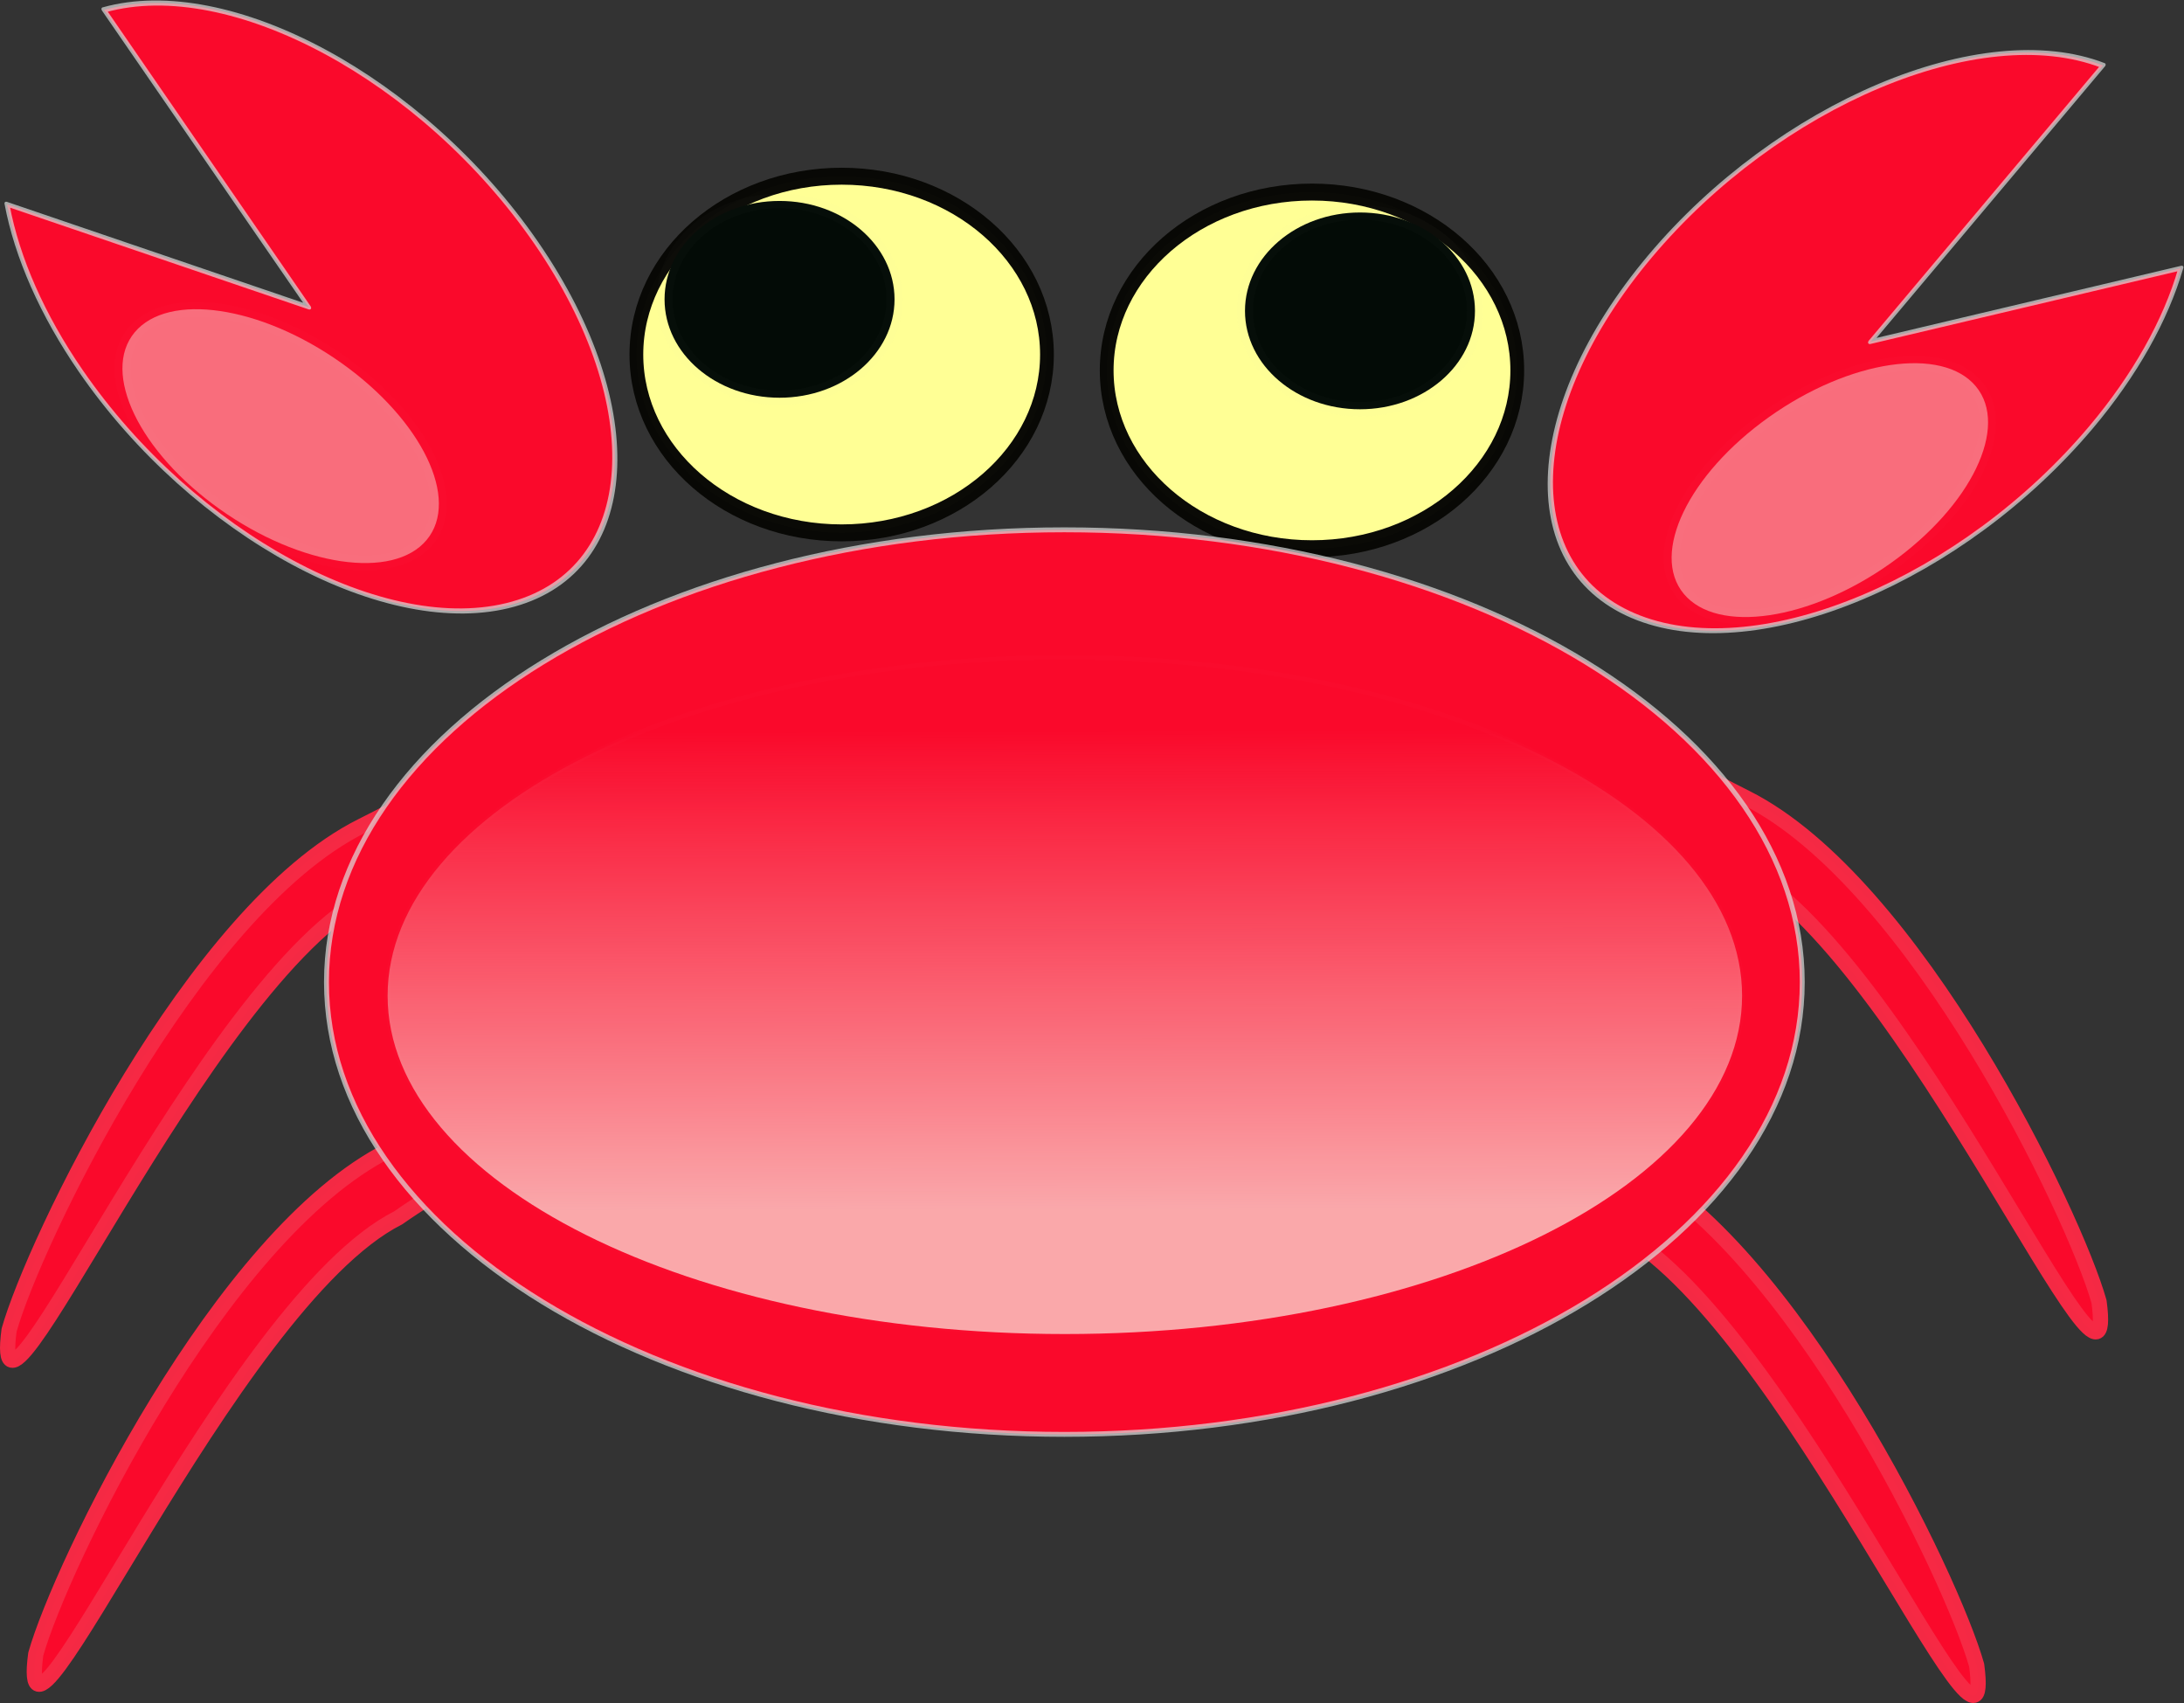
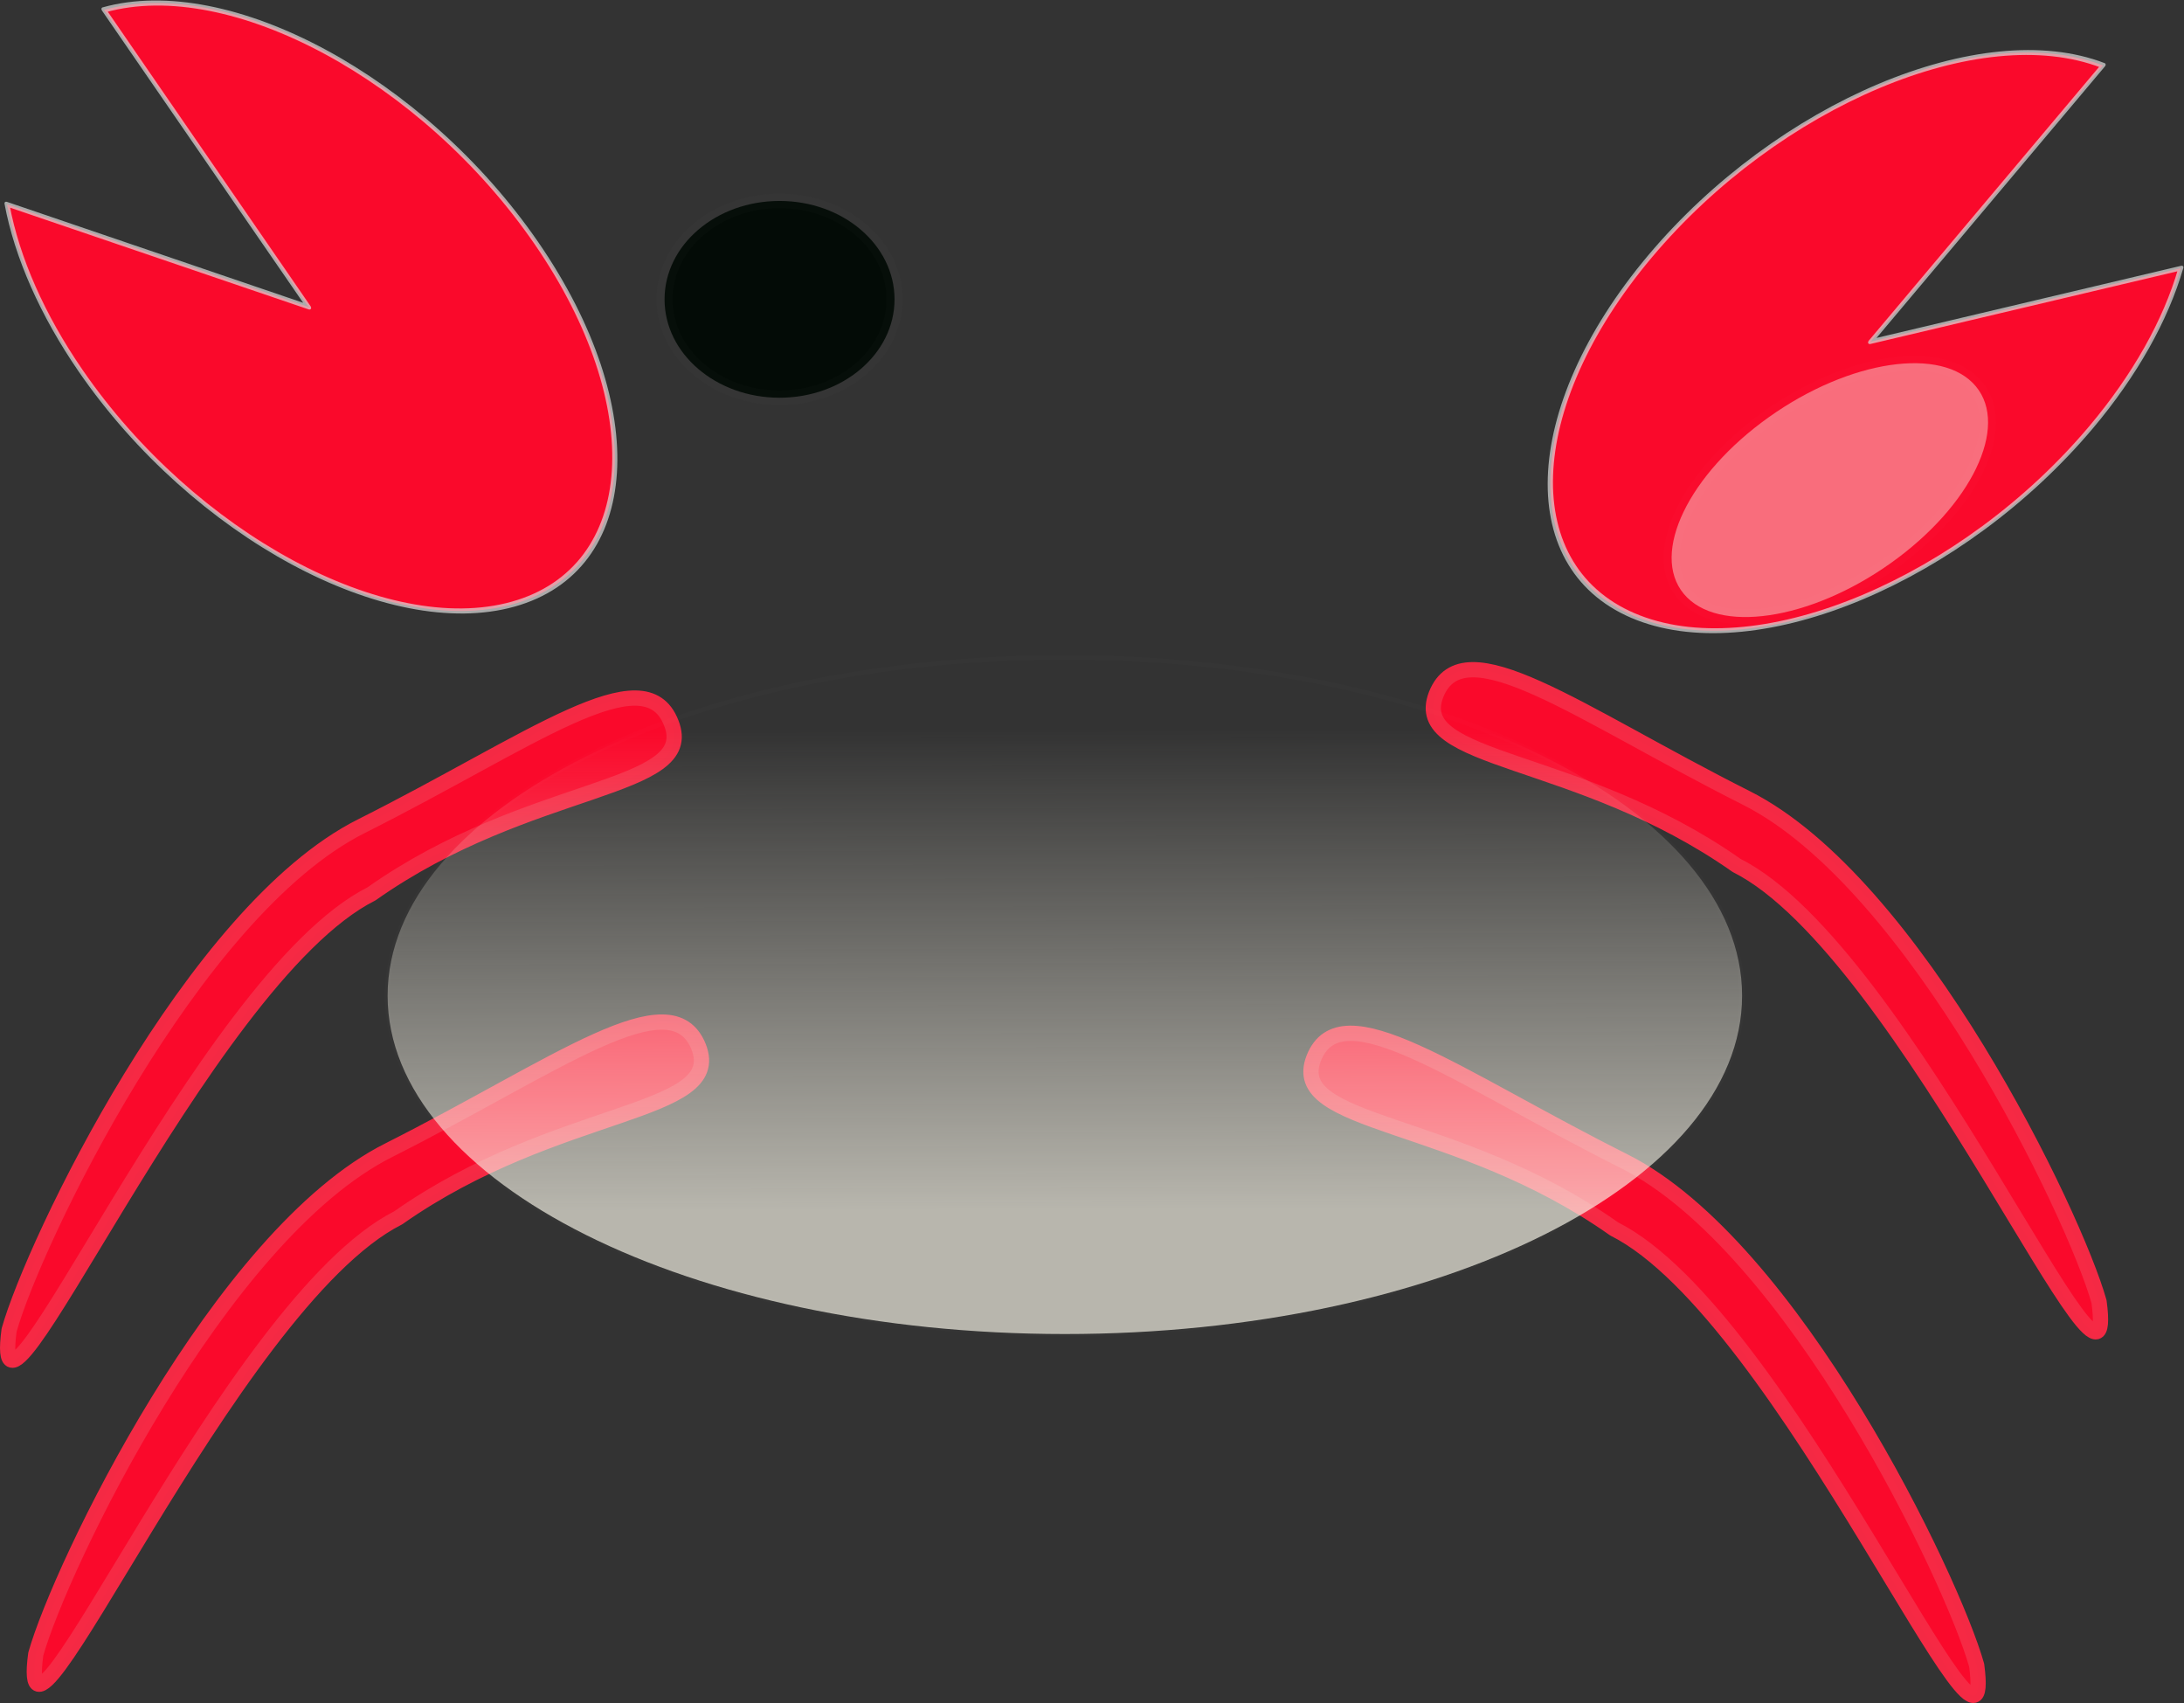
<svg xmlns="http://www.w3.org/2000/svg" viewBox="0 0 488.21 380.61">
  <rect x="0" y="0" width="488.21" height="380.61" fill="#333333" stroke="none" />
  <defs>
    <linearGradient id="a" y2="571.54" gradientUnits="userSpaceOnUse" y1="710.48" gradientTransform="scale(1.271 .787)" x2="346.95" x1="347.73">
      <stop offset="0" stop-color="#faf7ea" />
      <stop offset="1" stop-color="#faf7ea" stop-opacity="0" />
    </linearGradient>
  </defs>
  <g stroke-linejoin="round" fill-rule="evenodd" stroke-linecap="round">
-     <path d="M831.49 175.18c0 30.53-35.062 55.279-78.312 55.279-43.251 0-78.312-24.749-78.312-55.279s35.062-55.279 78.312-55.279c43.251 0 78.312 24.749 78.312 55.279z" transform="matrix(.586 0 0 .721 -148.083 -43.525)" stroke-opacity=".988" stroke="#080805" stroke-width="5.249" fill="#ffff95" />
-     <path d="M790.03 316.83c0 12.085-10.312 21.881-23.033 21.881s-23.033-9.797-23.033-21.881c0-12.085 10.312-21.881 23.033-21.881s23.033 9.797 23.033 21.881z" transform="matrix(1.116 0 0 1.005 -551.96 -248.936)" stroke-opacity=".016" stroke="#dfdef4" stroke-width="3.22" fill="#030b06" />
    <path d="M293.674 236.488c-5.962 15.363 31.742 13.153 67.167 38.178 37.88 19.01 85.756 132.755 81.02 97.506-5.436-19.343-41.036-93.613-78.74-112.623-37.88-18.992-63.309-38.44-69.447-23.06zM156.184 233.98c5.963 15.38-31.567 13.17-67.167 38.196-37.704 19.01-85.756 132.755-81.02 97.506 5.436-19.344 41.036-93.613 78.916-112.623 37.704-19.01 63.133-38.459 69.271-23.079zM150.046 161.57c6.138 15.38-31.566 13.17-66.991 38.196-37.88 19.01-85.756 132.755-81.021 97.505C7.47 277.928 42.895 203.66 80.775 184.65s63.309-38.459 69.271-23.079zM321.032 155.222c-5.963 15.38 31.566 13.17 67.167 38.195 37.88 19.01 85.756 132.755 81.02 97.506-5.436-19.343-41.036-93.612-78.916-112.623-37.705-18.992-63.133-38.44-69.271-23.078z" stroke-opacity=".992" stroke="#f62a45" stroke-width="3.411" fill="#fa092b" />
    <path d="M336.4 334.09c-7.541 19.337-32.269 29.865-55.232 23.515-22.963-6.35-35.465-27.174-27.924-46.511s32.269-29.865 55.232-23.515c7.762 2.147 14.656 6.08 19.901 11.356l-33.555 23.658z" transform="matrix(-1.356 -1.34 .926 -.93 170.038 763.685)" stroke-opacity=".692" stroke="#dfdedf" stroke-width=".695" fill="#fa092b" />
    <path d="M336.4 334.09c-7.541 19.337-32.269 29.865-55.232 23.515-22.963-6.35-35.465-27.174-27.924-46.511s32.269-29.865 55.232-23.515c7.762 2.147 14.656 6.08 19.901 11.356l-33.555 23.658z" transform="matrix(1.479 -1.204 -.832 -1.014 250.533 758.424)" stroke-opacity=".692" stroke="#dfdedf" stroke-width=".695" fill="#fa092b" />
-     <path d="M559.7 510.31c0 42.615-56.202 77.161-125.53 77.161s-125.53-34.546-125.53-77.161 56.202-77.161 125.53-77.161S559.7 467.695 559.7 510.31z" transform="matrix(1.314 0 0 1.31 -332.572 -449.016)" stroke-opacity=".692" stroke="#dfdedf" stroke-width=".837" fill="#fa092b" />
    <path d="M559.7 510.31c0 42.615-56.202 77.161-125.53 77.161s-125.53-34.546-125.53-77.161 56.202-77.161 125.53-77.161S559.7 467.695 559.7 510.31z" transform="matrix(1.206 0 0 .98 -285.573 -277.574)" opacity=".668" stroke-opacity=".016" stroke="#dfdef4" stroke-width="1.011" fill="url(#a)" />
-     <path d="M327.07 351.38c0 8.268-12.375 14.971-27.64 14.971s-27.64-6.703-27.64-14.971 12.375-14.972 27.64-14.972 27.64 6.703 27.64 14.972z" transform="matrix(1.181 .839 -.908 1.091 28.164 -537.104)" opacity=".668" stroke-opacity=".016" fill-opacity=".632" stroke="#dfdef4" stroke-width="2.382" fill="#faf7ea" />
    <path d="M327.07 351.38c0 8.268-12.375 14.971-27.64 14.971s-27.64-6.703-27.64-14.971 12.375-14.972 27.64-14.972 27.64 6.703 27.64 14.972z" transform="matrix(-1.181 .839 .908 1.091 443.616 -525.038)" opacity=".668" stroke-opacity=".016" fill-opacity=".632" stroke="#dfdef4" stroke-width="2.382" fill="#faf7ea" />
-     <path d="M831.49 175.18c0 30.53-35.062 55.279-78.312 55.279-43.251 0-78.312-24.749-78.312-55.279s35.062-55.279 78.312-55.279c43.251 0 78.312 24.749 78.312 55.279z" transform="matrix(-.586 0 0 .721 629.508 -47.068)" stroke-opacity=".988" stroke="#080805" stroke-width="5.249" fill="#ffff95" />
    <path d="M790.03 316.83c0 12.085-10.312 21.881-23.033 21.881s-23.033-9.797-23.033-21.881c0-12.085 10.312-21.881 23.033-21.881s23.033 9.797 23.033 21.881z" transform="matrix(-1.116 0 0 1.005 1030.228 -251.514)" stroke-opacity=".016" stroke="#dfdef4" stroke-width="3.22" fill="#030b06" />
  </g>
</svg>